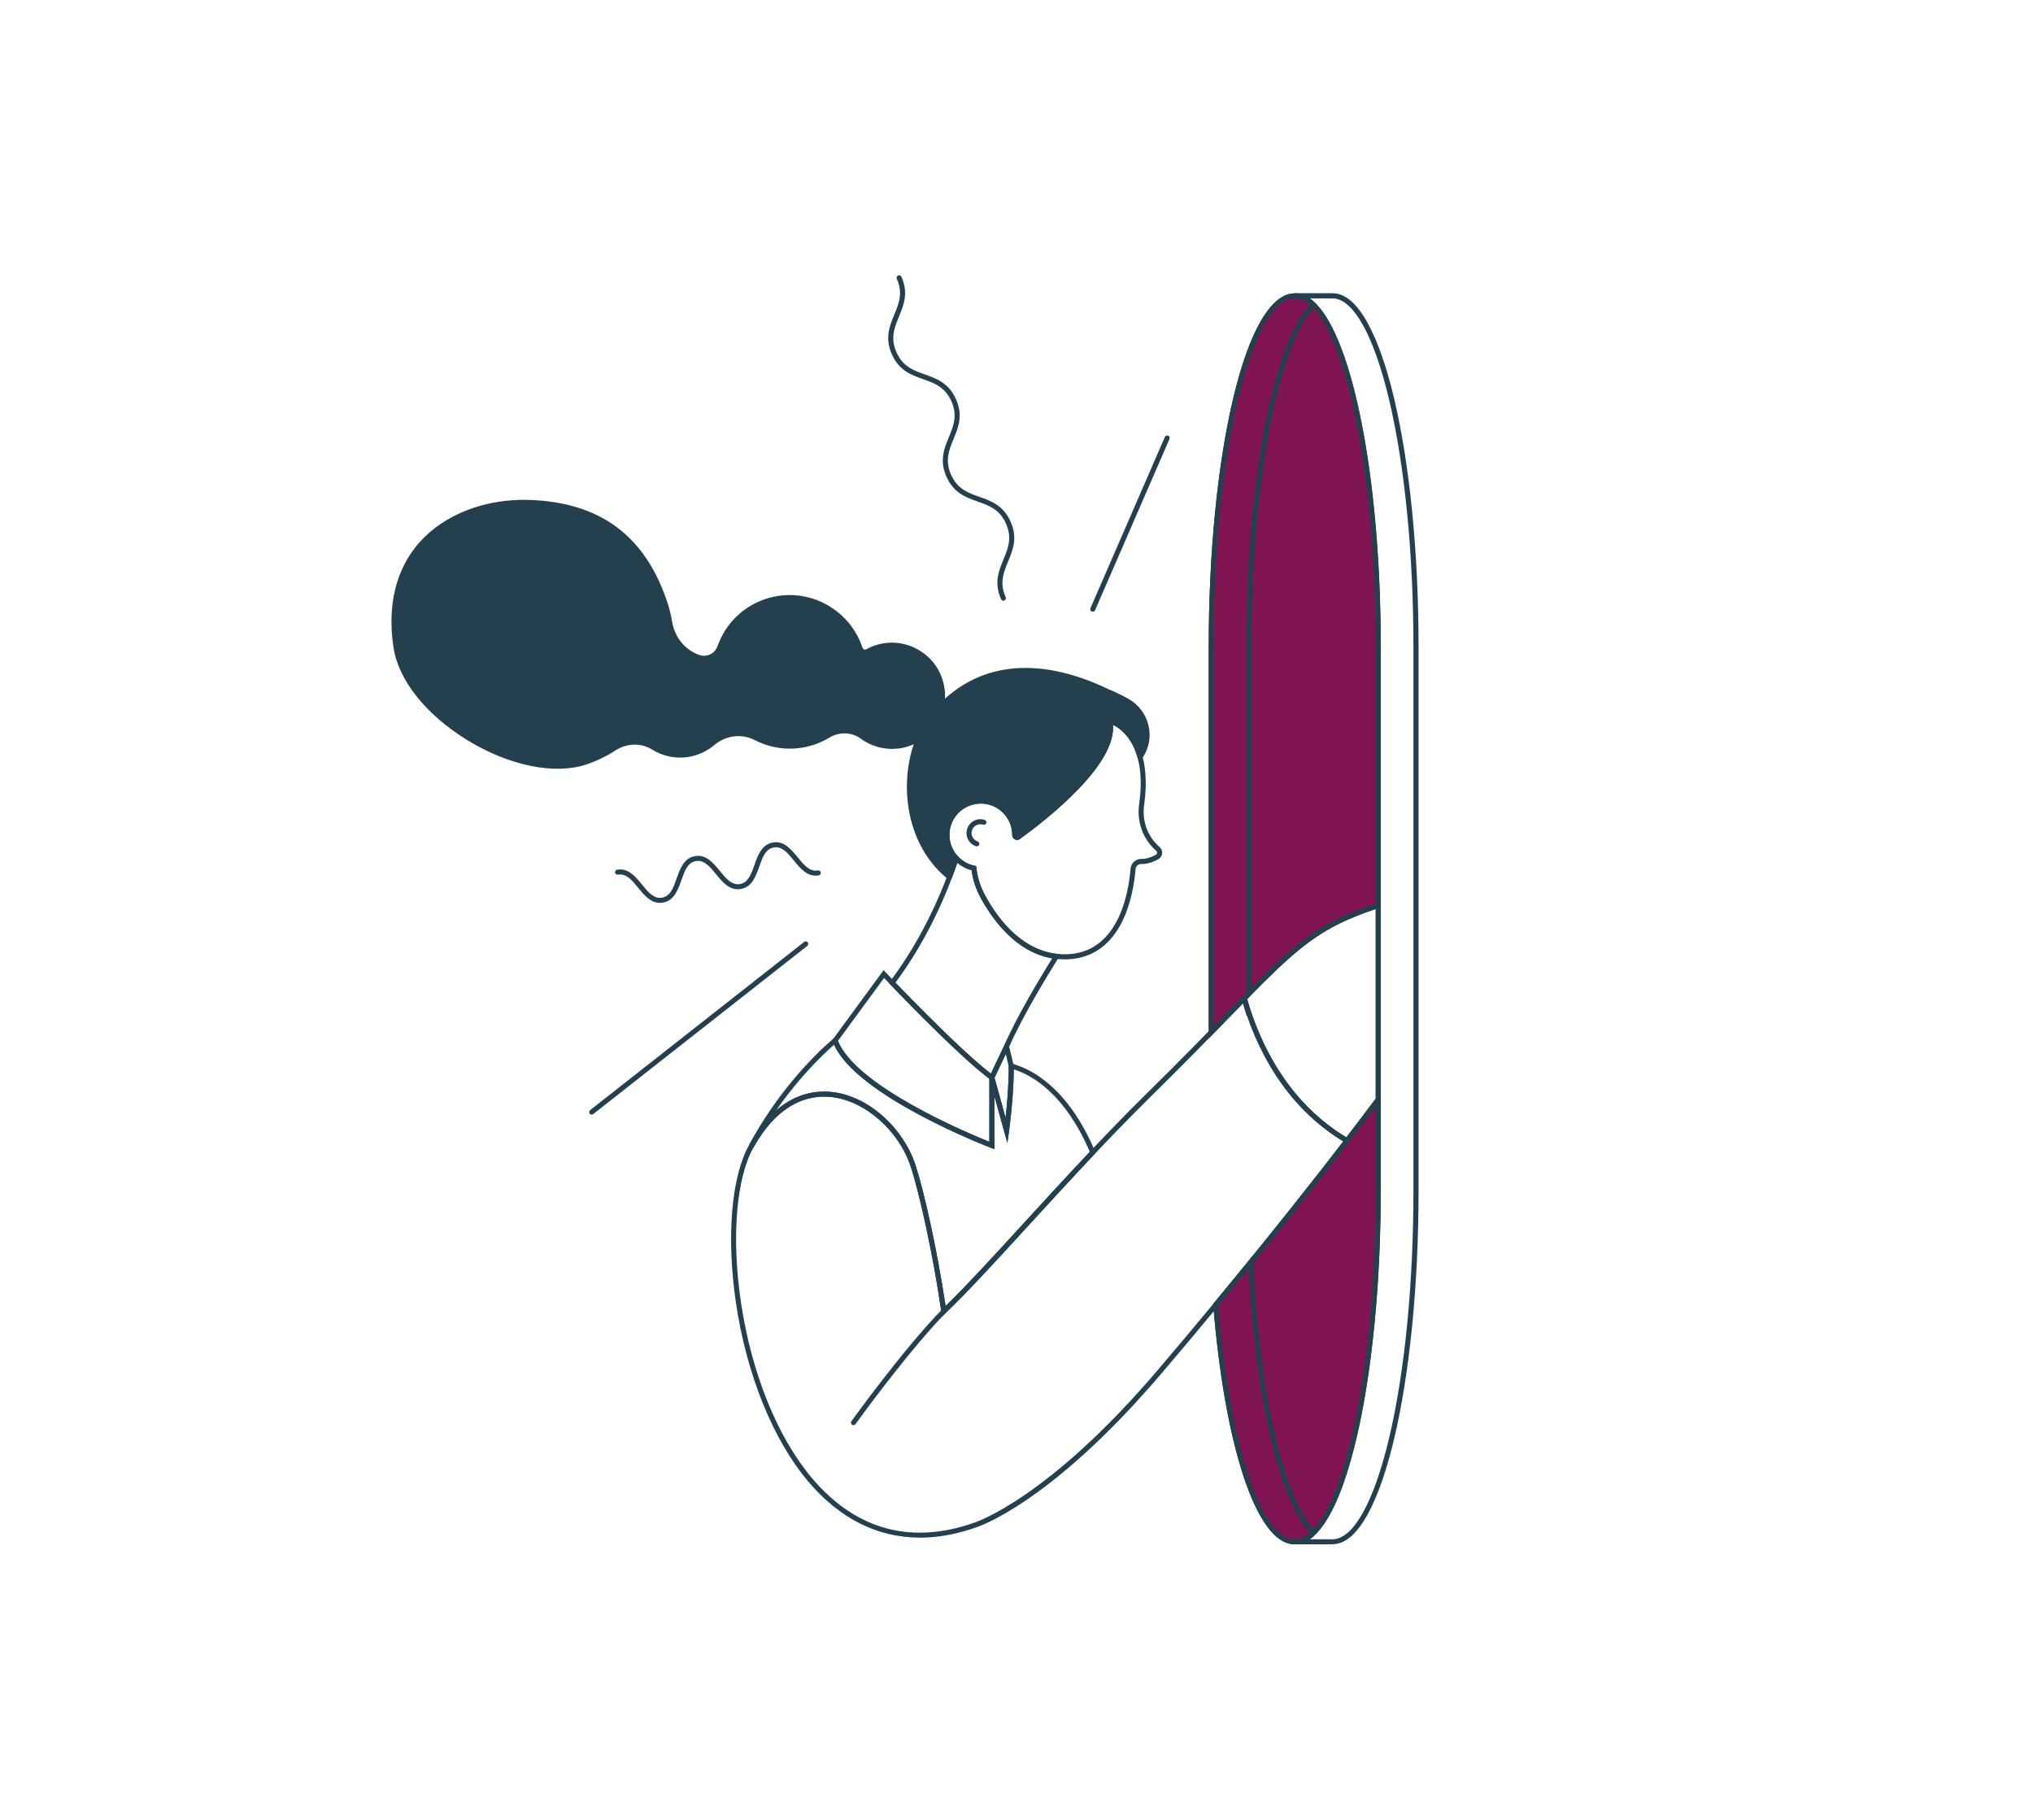
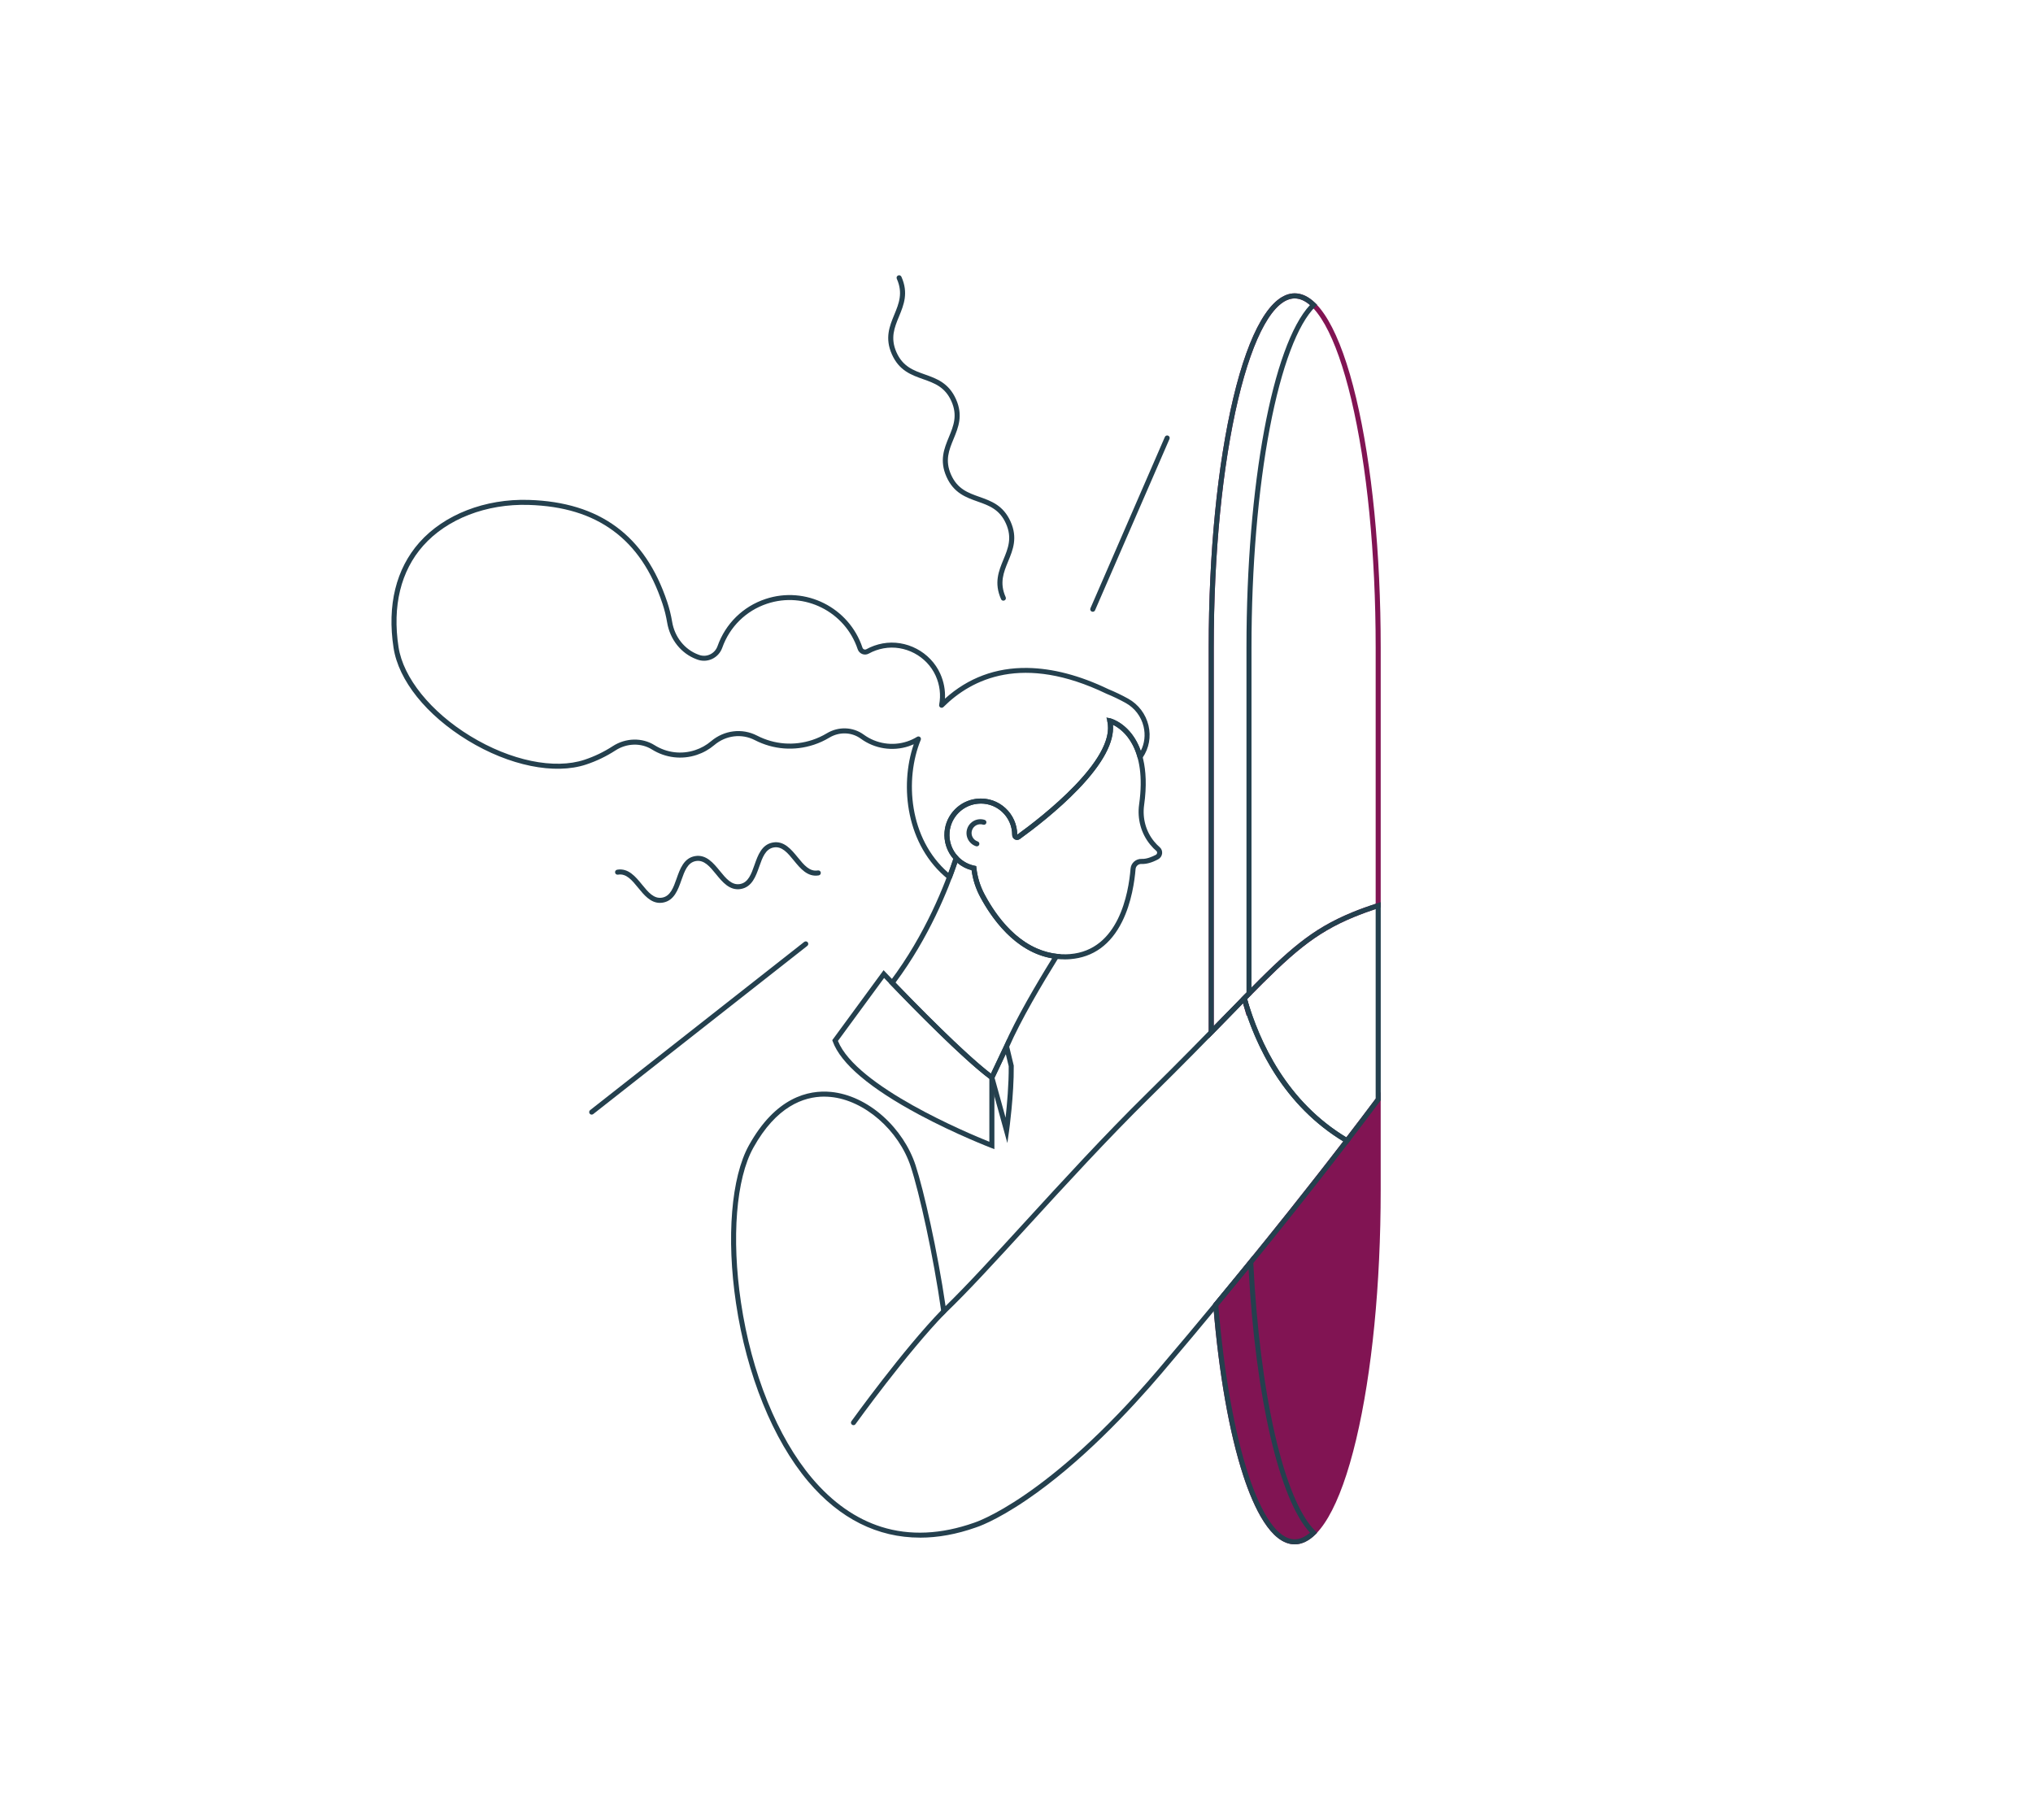
<svg xmlns="http://www.w3.org/2000/svg" id="Calque_1" data-name="Calque 1" viewBox="0 0 858.1 768">
  <defs>
    <style>      .cls-1 {        fill: #24404e;      }      .cls-1, .cls-2 {        stroke-width: 0px;      }      .cls-2 {        fill: #811453;      }    </style>
  </defs>
  <g>
    <g>
-       <path class="cls-2" d="M525.19,421.4c19.28-19.64,28.77-28.26,45.98-35.35,3.47-1.43,7-2.69,10.55-3.82v-108.96c0-81.95-15.78-148.38-35.24-148.38h0c-19.46,0-35.24,66.43-35.24,148.38v162.4c5.21-5.32,9.81-10.05,13.95-14.27q2.66,9.36,0,0Z" />
      <path class="cls-2" d="M510.18,438.27v-165.01c0-39.72,3.68-77.06,10.35-105.17,6.78-28.55,16-44.28,25.95-44.28s19.17,15.72,25.95,44.28c6.67,28.1,10.35,65.45,10.35,105.17v109.73l-.74.24c-3.67,1.17-7.19,2.44-10.46,3.79-16.91,6.97-26.38,15.52-45.2,34.67l1.82,6.43-2.05.58-1.49-5.26c-1.89,1.93-3.87,3.96-5.96,6.1-2.12,2.17-4.35,4.46-6.71,6.87l-1.82,1.86ZM546.48,125.95c-8.74,0-17.45,15.54-23.88,42.64-6.64,27.95-10.29,65.12-10.29,104.68v159.79c1.69-1.73,3.32-3.4,4.88-5,2.41-2.47,4.67-4.78,6.81-6.97h0s.43-.44.43-.44c.07-.07.13-.14.2-.2l1.08-1.1h0c18.48-18.77,28.03-27.27,45.05-34.28,3.1-1.28,6.43-2.49,9.89-3.61v-108.18c0-39.55-3.66-76.73-10.29-104.68-6.44-27.1-15.14-42.64-23.88-42.64Z" />
    </g>
    <g>
      <path class="cls-2" d="M568.54,481.44h0c-12.73,16.57-31.53,40.48-55.38,69.28,4.76,58.21,17.88,100.03,33.32,100.03h0c19.46,0,35.24-66.43,35.24-148.38v-38.31c-3.17,4.24-7.59,10.1-13.18,17.37Z" />
      <path class="cls-2" d="M546.48,651.82c-10.09,0-17.36-15.73-21.68-28.92-5.94-18.14-10.33-43.06-12.71-72.09l-.04-.43.28-.33c24.57-29.67,43.67-54.04,55.36-69.25h0c4.74-6.17,9.17-12.01,13.17-17.36l1.91-2.56v41.5c0,39.71-3.68,77.06-10.35,105.17-6.78,28.55-16,44.28-25.95,44.28ZM514.25,551.07c4.8,58.09,18.04,98.62,32.23,98.62,8.74,0,17.45-15.54,23.88-42.64,6.64-27.95,10.29-65.12,10.29-104.68v-35.11c-3.49,4.64-7.27,9.62-11.27,14.83h0c-11.66,15.17-30.67,39.43-55.13,68.98Z" />
    </g>
  </g>
  <path class="cls-1" d="M388.31,648.99c-17.86,0-33.9-7.98-47.17-23.69-14.88-17.61-25.99-45.05-30.49-75.28-4.11-27.63-2.02-53.16,5.46-66.62,11.27-20.28,25.07-23.45,34.66-22.53,7.55.72,15.36,4.38,21.97,10.3,6.33,5.66,11.19,12.98,13.69,20.6,3.5,10.67,9.25,36.12,12.68,59.49,9.13-8.9,20.46-21.28,33.48-35.5,15.65-17.1,33.38-36.47,51.42-54.23,13.76-13.54,24.55-24.61,33.23-33.5,2.55-2.62,4.94-5.06,7.2-7.36l1.28-1.31.5,1.76c5.31,18.72,17.06,44.22,42.87,59.42l1.04.61-.73.95c-16.57,21.56-43.75,55.99-79.1,97.54-13.49,15.85-34.29,37.96-56.84,53.33-13.56,9.24-21.24,11.63-21.56,11.73-8.13,2.87-16.01,4.3-23.56,4.3ZM347.9,462.85c-8.74,0-20.25,4.14-29.93,21.58-7.27,13.08-9.26,38.09-5.22,65.28,4.44,29.85,15.38,56.9,30.02,74.22,8.64,10.22,18.48,17.13,29.26,20.52,11.99,3.77,25.18,3.18,39.19-1.77.35-.11,31.11-9.98,77.45-64.42,34.82-40.91,61.69-74.91,78.31-96.51-24.91-15.14-36.72-39.65-42.29-58.3-1.88,1.92-3.85,3.93-5.92,6.06-8.68,8.9-19.49,19.97-33.26,33.53-17.99,17.72-35.71,37.07-51.34,54.15-13.76,15.03-25.65,28.02-35.07,37.04l-1.5,1.43-.29-2.05c-3.37-23.79-9.31-50.28-12.89-61.18-5.06-15.43-19.61-28.09-33.84-29.44-.86-.08-1.75-.13-2.67-.13Z" />
  <path class="cls-1" d="M397.97,554.56l-.15-1.03c-3.37-23.82-9.33-50.35-12.91-61.27-.09-.28.06-.58.34-.67.28-.09.58.06.67.34,3.55,10.81,9.4,36.82,12.8,60.43.32-.31.65-.63.97-.95l.41-.4c.57-.56,1.14-1.13,1.73-1.71l.31-.31c.5-.5,1.01-1.01,1.52-1.53l.53-.54c.56-.57,1.14-1.16,1.72-1.76l2.64-2.74c7.27-7.59,15.61-16.7,24.44-26.34,8.91-9.74,18.13-19.81,27.85-30.09.2-.21.54-.22.75-.02.21.2.22.54.02.75-9.71,10.27-18.93,20.34-27.84,30.08-8.83,9.65-17.17,18.76-24.45,26.36l-2.65,2.74c-.58.6-1.15,1.18-1.72,1.76l-.53.54c-.51.52-1.02,1.03-1.53,1.54l-.31.31c-.59.59-1.17,1.16-1.74,1.72l-.41.4c-.58.57-1.16,1.13-1.73,1.67l-.75.72Z" />
  <path class="cls-1" d="M449.22,404.91c-7.93,0-15.36-3-22.14-8.95-6.3-5.53-10.74-12.52-13.35-17.41-1.88-3.51-3.1-7.3-3.63-11.26-7.11-1.86-11.98-8.62-11.43-16.04.56-7.59,6.71-13.68,14.31-14.17,4.3-.28,8.4,1.19,11.53,4.12,3.06,2.87,4.83,6.91,4.86,11.11,5.46-3.95,15.76-11.82,24.38-20.82,10.63-11.11,15.23-20.19,13.64-27.01l-.39-1.7,1.69.43c.2.05,4.85,1.28,8.93,6.5,3.69,4.72,7.6,13.77,5.3,30.09-.78,5.55.76,11.15,4.23,15.36.79.96,1.56,1.75,2.29,2.36h0c.78.65,1.19,1.65,1.08,2.68-.11,1.05-.73,1.98-1.66,2.48-2.62,1.4-4.99,2.07-7.05,1.97-1.3-.06-2.4.9-2.5,2.18-.39,4.81-1.64,14.07-5.66,22.14-4.85,9.76-12.23,15.09-21.91,15.86-.85.07-1.69.1-2.52.1ZM414,339.17c-.3,0-.59,0-.89.03-6.54.42-11.84,5.67-12.32,12.21-.49,6.62,4.02,12.63,10.49,13.98l.75.16.09.77c.45,3.97,1.62,7.75,3.49,11.24,12.48,23.36,27.9,25.78,35.97,25.14,20.61-1.63,24.78-25.75,25.61-36.05.2-2.42,2.28-4.23,4.71-4.13,2.07.09,4.38-.89,5.95-1.72.31-.16.51-.47.55-.82.02-.19,0-.55-.33-.83h0c-.83-.69-1.7-1.58-2.57-2.64-3.85-4.67-5.56-10.87-4.69-17.01,3.38-24.02-6.95-31.57-11.05-33.59.62,7.26-4.24,16.35-14.48,27.04-8.8,9.19-19.31,17.21-24.8,21.17-.62.45-1.44.51-2.12.16-.69-.36-1.12-1.07-1.12-1.85,0-3.72-1.49-7.15-4.19-9.69-2.48-2.33-5.67-3.58-9.05-3.58Z" />
  <path class="cls-1" d="M412.3,357.22c-.11,0-.22-.02-.33-.05-3.06-1-4.74-4.31-3.73-7.38,1-3.06,4.31-4.74,7.38-3.74.56.18.86.78.68,1.34-.18.56-.78.86-1.34.68-1.95-.64-4.05.43-4.69,2.38-.64,1.95.43,4.05,2.38,4.69.56.18.86.78.68,1.34-.15.45-.56.73-1.01.73Z" />
  <path class="cls-1" d="M423.51,253.53c-.41,0-.8-.23-.97-.63-3.07-6.87-.99-11.91,1.02-16.78,1.92-4.66,3.74-9.07,1.05-15.11-2.69-6.04-7.18-7.63-11.94-9.32-4.97-1.76-10.1-3.58-13.17-10.45-3.06-6.87-.99-11.91,1.02-16.78,1.92-4.66,3.74-9.07,1.05-15.11-2.69-6.04-7.18-7.63-11.94-9.32-4.97-1.76-10.11-3.58-13.17-10.46-3.07-6.88-.99-11.91,1.02-16.79,1.92-4.66,3.74-9.07,1.05-15.11-.24-.54,0-1.16.54-1.4.53-.24,1.16,0,1.4.54,3.07,6.88.99,11.91-1.02,16.79-1.92,4.66-3.74,9.07-1.05,15.11,2.69,6.04,7.18,7.63,11.94,9.32,4.97,1.76,10.1,3.58,13.17,10.46,3.07,6.87.99,11.91-1.02,16.78-1.92,4.66-3.74,9.07-1.05,15.11,2.69,6.04,7.18,7.63,11.94,9.32,4.97,1.76,10.1,3.58,13.17,10.45,3.07,6.87.99,11.91-1.02,16.78-1.92,4.66-3.74,9.07-1.05,15.11.24.54,0,1.16-.54,1.4-.14.06-.29.09-.43.09Z" />
  <path class="cls-1" d="M278.54,381.08c-4,0-6.75-3.38-9.2-6.39-2.57-3.15-4.99-6.13-8.49-5.52-.58.1-1.13-.29-1.23-.86-.1-.58.29-1.13.86-1.23,4.72-.82,7.79,2.95,10.5,6.27,2.57,3.15,4.99,6.13,8.49,5.52,3.49-.61,4.77-4.23,6.12-8.07,1.42-4.05,3.04-8.63,7.76-9.46,4.72-.82,7.79,2.95,10.5,6.27,2.57,3.15,4.99,6.13,8.49,5.52,3.49-.61,4.77-4.23,6.12-8.07,1.42-4.05,3.04-8.63,7.76-9.46,4.72-.83,7.79,2.95,10.5,6.27,2.57,3.15,4.99,6.13,8.49,5.52.58-.1,1.13.29,1.23.86.1.58-.29,1.13-.86,1.23-4.72.82-7.79-2.95-10.5-6.27-2.57-3.15-4.99-6.13-8.49-5.52-3.49.61-4.77,4.23-6.12,8.07-1.42,4.05-3.04,8.63-7.76,9.46-4.73.82-7.79-2.95-10.5-6.27-2.57-3.15-5-6.13-8.49-5.52-3.49.61-4.77,4.23-6.12,8.07-1.42,4.05-3.04,8.63-7.76,9.46-.45.08-.88.11-1.3.11Z" />
  <path class="cls-1" d="M461.23,258.21c-.14,0-.28-.03-.42-.09-.54-.23-.79-.86-.55-1.4l31.41-72.29c.23-.54.86-.79,1.4-.55.54.23.79.86.55,1.4l-31.41,72.29c-.17.4-.56.64-.98.64Z" />
  <path class="cls-1" d="M249.75,470.45c-.32,0-.63-.14-.84-.41-.36-.46-.28-1.13.18-1.49l90.36-71c.46-.36,1.13-.28,1.49.18.36.46.28,1.13-.18,1.49l-90.36,71c-.19.15-.43.23-.66.23Z" />
  <path class="cls-1" d="M419.71,485.02l-1.44-.55c-.15-.06-14.78-5.69-30.2-13.94-20.86-11.17-33.17-21.59-36.59-30.98l-.19-.53,21.66-29.54.88.93c.31.33,31.17,32.99,45.46,43.53l.43.32v30.77ZM353.68,439.34c7.73,19.25,55,38.99,63.91,42.57v-26.59c-13.22-9.93-39.32-37.17-44.43-42.54l-19.48,26.56Z" />
  <path class="cls-1" d="M425.19,482.44l-7.67-27.75,7.66-16.2,2.71,11.27v.12c.13,12.21-1.96,27.32-1.98,27.47l-.71,5.08ZM419.78,454.89l4.66,16.86c.6-5.44,1.39-14.14,1.32-21.72l-1.24-5.17-4.74,10.03Z" />
  <path class="cls-1" d="M360.24,601.52c-.21,0-.43-.06-.62-.2-.48-.34-.59-1.01-.24-1.48.22-.3,21.88-30.39,38.21-47.12.41-.42,1.08-.43,1.5-.02.42.41.43,1.08.02,1.5-16.22,16.62-37.79,46.57-38.01,46.88-.21.29-.53.44-.86.44Z" />
-   <path class="cls-1" d="M562.42,651.82h-15.94v-2.13c3.82,0,7.64-2.93,11.34-8.71l.27-.41c.12-.2.25-.4.37-.6l.2-.34c.17-.28.34-.57.5-.87l.27-.49c.15-.27.29-.54.44-.82l.27-.5c.17-.33.35-.68.52-1.02l.17-.34c.22-.45.44-.91.66-1.38l.24-.53c.15-.32.29-.64.44-.97l.26-.6c.15-.34.29-.68.44-1.03l.23-.55c.21-.52.42-1.04.63-1.58l.17-.45c.16-.41.32-.83.48-1.25l.24-.66c.14-.37.27-.75.41-1.13l.24-.68c.16-.45.31-.9.47-1.36l.16-.47c.2-.6.4-1.21.59-1.82l.21-.67c.14-.43.27-.86.4-1.3l.23-.76c.13-.44.27-.89.4-1.35l.2-.69c.19-.66.38-1.33.56-2.01l.14-.5c.15-.54.29-1.08.44-1.63.07-.26.14-.53.21-.8.12-.47.24-.95.37-1.43l.2-.81c.14-.56.28-1.13.41-1.7l.13-.54c.18-.74.35-1.49.52-2.24l.17-.75c.12-.53.24-1.07.36-1.62l.19-.88c.12-.54.23-1.09.35-1.64l.17-.8c.16-.8.32-1.6.48-2.41l.09-.47c.13-.68.26-1.36.39-2.04l.17-.89c.11-.57.21-1.14.31-1.72l.16-.91c.12-.67.23-1.34.35-2.01l.1-.6c.15-.86.29-1.73.43-2.61l.13-.79c.1-.64.2-1.28.3-1.93l.15-.97c.09-.63.19-1.27.28-1.9l.13-.88c.13-.91.26-1.83.39-2.75l.05-.4c.11-.81.22-1.62.32-2.43l.12-.96c.08-.66.17-1.32.25-1.98l.12-.99c.09-.75.18-1.51.27-2.27l.08-.66c.11-.97.22-1.95.32-2.92l.09-.83c.08-.73.15-1.45.23-2.19l.1-1.04c.07-.71.14-1.42.21-2.14l.09-.94c.09-1.01.19-2.03.28-3.05l.02-.29c.08-.94.16-1.88.24-2.82l.08-.96c.06-.77.12-1.51.17-2.26l.08-1.04c.06-.83.12-1.67.18-2.51l.05-.69c.07-1.06.14-2.13.21-3.2l.05-.82c.05-.81.1-1.63.14-2.44l.06-1.08c.04-.78.08-1.56.12-2.34l.05-1c.05-1.09.1-2.19.15-3.29v-.11c.05-1.07.09-2.14.13-3.21l.04-1.03c.03-.8.05-1.59.08-2.39l.03-1.11c.03-.87.05-1.74.07-2.61l.02-.79c.03-1.13.05-2.26.07-3.39v-.8c.03-.89.04-1.77.05-2.66v-1.13c.02-.82.03-1.65.04-2.48v-1.05c.01-1.16.02-2.31.02-3.48v-229.11c0-1.16,0-2.31-.01-3.46v-1.04c-.01-.83-.02-1.66-.03-2.49v-1.08c-.02-.95-.04-1.9-.06-2.85v-.59c-.03-1.13-.05-2.26-.08-3.38l-.02-.93c-.02-.83-.04-1.66-.07-2.49l-.03-1.1c-.03-.85-.06-1.7-.08-2.55l-.03-.82c-.04-1.1-.08-2.2-.13-3.3l-.03-.75c-.04-.85-.08-1.71-.12-2.55l-.05-1.09c-.04-.78-.08-1.56-.12-2.34l-.05-.96c-.06-1.07-.12-2.14-.19-3.2l-.03-.44c-.06-.92-.12-1.84-.18-2.76l-.07-1.04c-.05-.74-.1-1.48-.16-2.21l-.08-1.03c-.07-.91-.14-1.81-.21-2.71l-.03-.42c-.08-1.02-.17-2.03-.25-3.04l-.09-1.01c-.06-.7-.13-1.4-.19-2.1l-.1-1.08c-.07-.75-.14-1.49-.22-2.23l-.08-.8c-.1-.97-.2-1.94-.3-2.9l-.1-.91c-.07-.69-.15-1.37-.23-2.05l-.12-1.09c-.08-.66-.15-1.32-.23-1.97l-.11-.95c-.11-.92-.23-1.84-.35-2.76l-.1-.78c-.09-.68-.18-1.36-.27-2.04l-.15-1.08c-.08-.59-.16-1.18-.25-1.77l-.15-1.05c-.11-.77-.22-1.53-.34-2.28l-.13-.85c-.11-.72-.22-1.43-.33-2.14l-.17-1.04c-.09-.54-.18-1.09-.27-1.62-.06-.36-.12-.71-.18-1.06-.1-.59-.2-1.18-.31-1.77l-.14-.82c-.14-.8-.29-1.59-.43-2.38l-.19-1.01c-.09-.5-.19-1-.29-1.49l-.21-1.07c-.1-.5-.2-.99-.3-1.48l-.2-.96c-.15-.74-.31-1.48-.46-2.21l-.21-.95c-.1-.46-.2-.92-.3-1.38l-.24-1.05c-.1-.43-.2-.85-.3-1.28l-.24-1c-.14-.58-.28-1.16-.42-1.73-.1-.39-.19-.77-.29-1.15-.11-.44-.22-.87-.33-1.3l-.26-1.01c-.1-.38-.2-.75-.3-1.12-.09-.33-.18-.66-.27-.98-.11-.41-.23-.82-.34-1.22-.13-.45-.25-.89-.38-1.33-.13-.43-.25-.86-.38-1.28-.08-.25-.15-.5-.23-.75l-.06-.18c-.1-.34-.21-.67-.31-1-.1-.31-.2-.62-.3-.93-.11-.33-.22-.66-.32-.99l-.06-.2c-.07-.22-.15-.45-.22-.67-.18-.55-.37-1.09-.55-1.62-.08-.24-.17-.47-.25-.71l-.05-.14c-.11-.3-.21-.6-.32-.89-.11-.29-.21-.58-.32-.86-.11-.29-.21-.57-.32-.85l-.05-.12c-.09-.23-.18-.47-.27-.69-.17-.42-.34-.84-.5-1.25-.13-.31-.26-.62-.39-.93-.11-.27-.22-.53-.34-.8-.11-.26-.22-.51-.34-.77-.11-.25-.22-.49-.33-.73l-.02-.05c-.1-.23-.21-.46-.31-.68-.13-.27-.25-.53-.38-.79-.18-.37-.35-.73-.53-1.08l-.06-.11c-.1-.2-.2-.41-.31-.6-.11-.21-.22-.42-.34-.64-.13-.24-.24-.44-.35-.65-.12-.21-.24-.43-.35-.63-.11-.19-.22-.37-.32-.56l-.04-.07c-3.99-6.8-8.13-10.25-12.28-10.25v-2.13h15.94c13.43,0,22.02,27.74,25.95,44.28,6.67,28.1,10.35,65.45,10.35,105.17v229.11c0,39.71-3.68,77.06-10.35,105.17-3.93,16.54-12.52,44.28-25.95,44.28ZM552.79,649.69h9.63c8.74,0,17.45-15.54,23.88-42.64,6.64-27.95,10.29-65.12,10.29-104.68v-229.11c0-39.55-3.66-76.73-10.29-104.68-6.44-27.1-15.14-42.64-23.88-42.64h-9.63c2.7,1.85,5.31,4.92,7.81,9.17l.04.07c.11.19.23.38.34.58.12.22.24.44.37.66.12.21.23.43.35.65.13.24.25.46.36.68.11.21.21.42.32.63l.06.12c.18.37.37.74.55,1.11.13.27.26.54.39.81.11.23.22.47.32.7l.02.05c.11.25.22.5.34.75.12.26.23.52.34.79.12.27.23.54.35.82.13.31.26.63.4.95.17.42.34.85.51,1.28.09.23.18.47.28.71l.05.12c.11.28.22.57.33.86.11.29.22.58.33.88.11.3.22.6.33.9l.05.14c.09.24.17.48.26.73.19.54.38,1.09.56,1.64.08.22.15.45.22.68l.06.19c.11.33.22.67.33,1.01.1.31.2.63.3.95.11.34.21.68.32,1.02l.06.18c.08.25.16.51.23.76.13.43.26.86.38,1.3.13.45.26.9.39,1.35.12.41.23.82.35,1.23.09.33.18.66.27,1,.1.37.2.75.3,1.13l.27,1.01c.11.43.22.88.34,1.32.1.39.2.77.29,1.16.14.58.28,1.16.42,1.75l.24,1.01c.1.43.2.86.3,1.29l.24,1.06c.1.46.21.92.31,1.39l.21.96c.16.73.31,1.47.47,2.22l.2.97c.1.49.2.99.3,1.49l.21,1.07c.1.5.19,1,.29,1.5l.19,1.01c.15.79.29,1.59.44,2.4l.14.82c.1.59.21,1.18.31,1.78.06.36.12.71.18,1.07.09.54.18,1.09.27,1.63l.17,1.05c.11.71.23,1.43.34,2.15l.13.85c.12.76.23,1.53.34,2.3l.15,1.05c.08.59.17,1.18.25,1.78l.15,1.08c.09.68.18,1.36.27,2.04l.1.78c.12.92.23,1.84.35,2.77l.11.96c.08.66.16,1.31.23,1.98l.12,1.09c.08.68.15,1.37.23,2.06l.1.92c.1.96.2,1.93.3,2.91l.08.8c.07.74.15,1.49.22,2.24l.1,1.09c.06.7.13,1.4.19,2.11l.09,1.01c.09,1.01.17,2.03.26,3.05l.03.43c.07.9.14,1.81.21,2.71l.07,1.01c.06.77.11,1.51.16,2.26l.07,1.05c.06.92.12,1.84.18,2.76l.03.44c.06,1.06.13,2.13.19,3.21l.05.97c.04.78.08,1.57.12,2.35l.05,1.09c.04.85.08,1.71.12,2.56l.03.75c.05,1.1.09,2.2.13,3.31l.03.82c.03.85.06,1.7.08,2.55l.03,1.1c.02.83.05,1.66.07,2.5l.02.93c.03,1.13.05,2.25.07,3.39v.59c.03.95.04,1.9.05,2.85v1.08c.02.83.03,1.67.03,2.5v1.05c.01,1.15.02,2.31.02,3.47v229.11c0,1.17,0,2.33-.01,3.49v1.04c-.01.84-.02,1.66-.03,2.49v1.13c-.02.89-.04,1.77-.05,2.65v.81c-.03,1.14-.06,2.28-.09,3.41l-.02.79c-.02.88-.05,1.75-.07,2.62l-.03,1.12c-.03.8-.05,1.6-.08,2.4l-.04,1.03c-.04,1.07-.08,2.15-.13,3.22v.13c-.05,1.1-.1,2.2-.16,3.3l-.05,1c-.04.78-.08,1.56-.12,2.34l-.06,1.09c-.05.82-.09,1.64-.14,2.45l-.05.82c-.07,1.08-.13,2.14-.21,3.21l-.05.69c-.06.84-.12,1.68-.18,2.52l-.08,1.04c-.06.75-.11,1.49-.17,2.23l-.08,1c-.08.95-.16,1.89-.24,2.83l-.02.29c-.09,1.03-.18,2.05-.28,3.06l-.09.95c-.07.72-.14,1.43-.21,2.15l-.11,1.05c-.07.74-.15,1.47-.23,2.2l-.09.83c-.11.99-.21,1.96-.33,2.94l-.08.66c-.09.77-.18,1.53-.27,2.29l-.12.99c-.08.67-.17,1.33-.25,1.99l-.12.96c-.11.82-.21,1.63-.32,2.44l-.05.4c-.13.93-.26,1.85-.39,2.77l-.13.89c-.09.64-.19,1.28-.28,1.91l-.15.97c-.1.65-.2,1.29-.3,1.94l-.13.8c-.14.88-.29,1.76-.43,2.63l-.1.61c-.12.68-.23,1.35-.35,2.02l-.16.92c-.1.58-.21,1.16-.32,1.73l-.17.9c-.13.69-.26,1.38-.39,2.06l-.09.47c-.16.81-.32,1.62-.49,2.42l-.17.8c-.12.55-.23,1.1-.35,1.65l-.19.89c-.12.55-.24,1.09-.36,1.63l-.17.76c-.17.76-.35,1.52-.52,2.26l-.13.55c-.14.58-.28,1.15-.42,1.72l-.21.82c-.12.49-.25.97-.37,1.45-.07.27-.14.54-.21.81-.15.55-.29,1.1-.44,1.64l-.14.51c-.19.69-.38,1.36-.57,2.03l-.2.7c-.13.46-.27.91-.4,1.36l-.23.77c-.13.44-.27.88-.41,1.32l-.21.68c-.2.63-.4,1.25-.6,1.85l-.16.47c-.16.47-.32.93-.48,1.39l-.24.69c-.14.39-.27.77-.41,1.15l-.25.68c-.16.43-.32.85-.48,1.27l-.17.45c-.21.55-.43,1.08-.65,1.61l-.24.56c-.15.36-.3.71-.45,1.05l-.27.61c-.15.34-.3.67-.45,1l-.25.55c-.22.48-.45.95-.68,1.42l-.18.35c-.18.36-.36.71-.54,1.05l-.28.52c-.15.29-.31.57-.46.84l-.03.05c-.09.15-.17.31-.25.46-.17.31-.35.61-.53.9l-.21.36c-.22.36-.44.72-.66,1.06l-1.01,1.58-.02-.05c-1.88,2.65-3.81,4.67-5.79,6.03Z" />
  <g>
-     <path class="cls-1" d="M467.42,291.84c-19.13-9.2-47.69-16.39-69.96,5.85.8-4.16.38-8.62-1.53-12.87-3.98-8.85-13.66-13.94-23.18-12.2-2.38.43-4.57,1.23-6.54,2.32-1.21.67-2.73.07-3.16-1.25v-.03c-5.48-16.43-23.21-25.31-39.6-19.85-9.5,3.17-16.46,10.45-19.57,19.22-1.35,3.81-5.48,5.77-9.26,4.32-.08-.03-.16-.06-.24-.09-6.29-2.32-10.63-8.06-11.73-14.68-.45-2.73-1.12-5.46-2.03-8.17-9.29-27.87-28.13-41.46-57.44-42.36-29.82-.92-62.7,17.62-56.02,61.2,4.45,29.04,52.11,57.68,79.92,48.41,4.37-1.46,8.42-3.43,12.11-5.82,5.01-3.26,11.49-3.59,16.56-.41,5.21,3.26,11.78,4.26,18.05,2.17,2.65-.88,5.02-2.24,7.03-3.95,5.12-4.34,12.27-5.3,18.23-2.23,7.23,3.73,15.89,4.65,24.2,1.88,2.23-.74,4.32-1.72,6.26-2.88,4.49-2.71,10.18-2.61,14.42.49,5.39,3.93,12.52,5.29,19.32,3.03,1.57-.52,3.03-1.21,4.38-2.04-7.52,18.29-4.41,44.21,13.12,58.31,1.18-3.09,2.11-5.79,2.83-7.96-2.71-2.86-4.25-6.84-3.85-11.17.61-6.69,5.94-12.14,12.62-12.88,8.63-.95,15.93,5.78,15.93,14.22v.02c0,.81.9,1.3,1.56.82,10.42-7.53,42.46-32.24,38.56-49.02,0,0,9.26,2.36,12.78,15.26.06-.08.12-.17.19-.27,5.39-7.91,2.68-18.77-5.69-23.41-2.46-1.36-5.23-2.73-8.28-3.98Z" />
    <path class="cls-1" d="M400.77,371.27c-.24,0-.48-.08-.67-.23-17.61-14.17-20.48-39.21-14.43-56.9-.68.3-1.37.57-2.07.81-6.85,2.28-14.44,1.1-20.28-3.18-3.84-2.8-9.04-2.97-13.25-.44-2.03,1.22-4.2,2.23-6.47,2.98-8.33,2.77-17.21,2.09-25.03-1.94-5.51-2.84-12.2-2.02-17.05,2.09-2.17,1.84-4.65,3.24-7.38,4.15-6.35,2.12-13.26,1.29-18.95-2.27-4.58-2.87-10.63-2.71-15.42.4-3.83,2.49-7.99,4.49-12.35,5.94-13.31,4.43-32.47.53-50.01-10.19-17.48-10.68-29.18-25.29-31.3-39.07-2.75-17.93,1.02-33.29,10.89-44.45,10.47-11.82,27.76-18.54,46.21-17.97,29.96.93,49.06,15.02,58.42,43.09.91,2.72,1.6,5.53,2.07,8.34,1.06,6.43,5.3,11.74,11.05,13.86l.25.09c1.54.59,3.2.54,4.67-.15,1.5-.69,2.64-1.95,3.2-3.54,3.36-9.46,10.73-16.71,20.23-19.87,16.92-5.64,35.28,3.57,40.93,20.52.12.36.36.62.68.74.32.13.67.1.97-.06,2.13-1.17,4.43-1.99,6.86-2.44,9.95-1.82,20.19,3.57,24.34,12.81,1.5,3.34,2.17,6.92,1.98,10.5,9.76-8.79,21.46-13.15,34.76-12.97,10.64.15,22.16,3.16,34.22,8.96,2.83,1.16,5.65,2.51,8.37,4.02,4.3,2.39,7.41,6.5,8.55,11.29,1.13,4.78.25,9.63-2.5,13.65-.07.1-.14.2-.2.29-.24.33-.65.5-1.05.43-.4-.07-.73-.37-.84-.77-2.47-9.03-7.76-12.62-10.42-13.89.63,7.27-4.23,16.36-14.48,27.06-8.8,9.19-19.31,17.21-24.8,21.17-.62.45-1.44.51-2.12.16-.69-.36-1.12-1.07-1.12-1.85,0-3.78-1.61-7.38-4.41-9.89-2.84-2.55-6.51-3.72-10.34-3.29-6.2.68-11.11,5.69-11.68,11.92-.35,3.81.95,7.58,3.57,10.34.27.28.36.69.24,1.06-.85,2.58-1.8,5.28-2.84,8.01-.12.32-.39.56-.72.65-.09.02-.19.04-.28.04ZM387.65,310.83c.25,0,.49.09.69.25.35.3.47.79.29,1.21-6.85,16.67-4.98,41.72,11.67,56.13.75-2.02,1.45-4.01,2.09-5.93-2.74-3.16-4.09-7.32-3.71-11.52.66-7.22,6.36-13.04,13.57-13.84,4.44-.49,8.7.87,11.99,3.82,3.23,2.89,5.09,7.02,5.12,11.34,10.04-7.26,41.77-31.71,38.02-47.83-.08-.36.03-.74.29-1,.27-.26.65-.36,1.01-.27.38.1,8.8,2.37,12.83,13.73,1.6-3.15,2.02-6.74,1.18-10.27-1-4.21-3.74-7.82-7.51-9.92-2.66-1.48-5.41-2.8-8.17-3.92-.02,0-.04-.02-.06-.03-35.2-16.93-56.81-6.28-68.75,5.64-.33.33-.84.41-1.25.19-.41-.22-.63-.68-.55-1.14.79-4.12.29-8.35-1.46-12.23-3.76-8.36-13.03-13.24-22.02-11.59-2.2.4-4.29,1.14-6.22,2.21-.86.47-1.87.54-2.78.18-.91-.36-1.6-1.1-1.91-2.03-5.29-15.87-22.44-24.47-38.25-19.2-8.88,2.96-15.76,9.73-18.9,18.57-.76,2.13-2.29,3.82-4.32,4.76-2,.92-4.25,1-6.32.2l-.22-.08c-6.47-2.38-11.22-8.33-12.41-15.51-.45-2.7-1.11-5.4-1.99-8.01-4.6-13.8-11.41-23.86-20.83-30.77-9.35-6.86-21.01-10.41-35.63-10.86-17.84-.55-34.49,5.9-44.55,17.26-9.44,10.66-13.03,25.44-10.38,42.72,1.99,12.98,13.6,27.38,30.3,37.58,17.02,10.4,35.5,14.23,48.23,9.99,4.19-1.4,8.18-3.32,11.86-5.71,5.48-3.56,12.43-3.73,17.7-.42,5.15,3.23,11.4,3.98,17.15,2.06,2.47-.82,4.71-2.08,6.68-3.75,5.51-4.67,13.13-5.6,19.4-2.36,7.3,3.76,15.6,4.41,23.38,1.82,2.12-.71,4.15-1.64,6.05-2.78,4.94-2.98,11.07-2.77,15.6.54,5.29,3.87,12.16,4.94,18.36,2.88,1.44-.48,2.84-1.13,4.16-1.94.17-.1.36-.16.55-.16Z" />
  </g>
  <path class="cls-1" d="M568.81,482.83l-.81-.48c-26.42-15.55-38.42-41.58-43.83-60.67l-.17-.59.43-.44c19.33-19.69,28.93-28.42,46.34-35.59,3.32-1.37,6.9-2.66,10.63-3.85l1.39-.44v83.65l-.21.28c-4,5.36-8.44,11.21-13.19,17.39l-.57.74ZM526.38,421.7c5.33,18.46,16.91,43.26,41.89,58.34,4.44-5.79,8.6-11.28,12.38-16.33v-80.03c-3.17,1.04-6.22,2.17-9.08,3.34-16.91,6.97-26.38,15.51-45.2,34.67Z" />
  <path class="cls-1" d="M419.06,456.41l-1.04-.77c-11.56-8.53-33.38-30.88-42.22-40.09l-.63-.65.55-.72c14.96-19.84,23.25-41.26,26.86-52.27l.56-1.69,1.23,1.3c1.87,1.98,4.26,3.32,6.91,3.87l.75.16.09.77c.45,3.97,1.62,7.75,3.49,11.24,4.59,8.58,14.63,23.25,30.39,25.05l1.67.19-.89,1.43c-6.76,10.86-15.89,26.24-20.95,37.89l-6.77,14.31ZM377.96,414.74c8.89,9.25,28.91,29.68,40.29,38.42l5.64-11.93c4.89-11.25,13.52-25.94,20.22-36.75-15.78-2.68-25.76-17.27-30.39-25.92-1.88-3.51-3.1-7.3-3.63-11.26-2.22-.58-4.27-1.64-6.02-3.13-3.85,11.37-11.99,31.61-26.12,50.58Z" />
  <path class="cls-1" d="M546.48,651.82c-10.09,0-17.36-15.73-21.68-28.92-5.94-18.14-10.33-43.06-12.71-72.09l-.04-.43.28-.33c5.01-6.05,9.98-12.1,14.76-17.98l1.75-2.15.14,2.77c2.77,56.15,13.06,100.7,26.21,113.5l.78.76-.78.76c-2.8,2.73-5.74,4.11-8.71,4.11ZM514.25,551.07c4.8,58.09,18.04,98.62,32.23,98.62,2.14,0,4.31-.94,6.45-2.79-12.92-13.88-22.98-57.09-25.92-111.36-4.16,5.1-8.44,10.31-12.75,15.52Z" />
  <path class="cls-1" d="M510.18,438.27v-165.01c0-39.72,3.68-77.06,10.35-105.17,6.78-28.55,16-44.28,25.95-44.28,2.98,0,5.91,1.38,8.71,4.11l.78.76-.78.76c-7.47,7.28-14.29,25.4-19.19,51.03-5,26.16-7.76,59.11-7.76,92.78v146.54l-.31.31c-.51.52-1.03,1.05-1.56,1.58.09.32.19.64.28.96l-1.74.52c-1.96,2-4.03,4.12-6.22,6.36-2.12,2.17-4.35,4.46-6.71,6.87l-1.82,1.86ZM546.48,125.95c-8.74,0-17.45,15.54-23.88,42.64-6.64,27.95-10.29,65.12-10.29,104.68v159.79c1.69-1.73,3.32-3.4,4.88-5,2.41-2.47,4.67-4.78,6.81-6.97h0s.43-.43.43-.43c0,0,0,0,0,0l1.28-1.31h0c.14-.14.27-.28.41-.41v-145.67c0-68.62,10.98-127.58,26.8-144.53-2.14-1.85-4.3-2.79-6.45-2.79Z" />
-   <path class="cls-1" d="M397.59,555.66l-.29-2.05c-3.37-23.79-9.31-50.28-12.89-61.18-5.06-15.43-19.61-28.09-33.84-29.44-8.96-.86-21.89,2.17-32.6,21.45l-1.87-1.01c15.04-28.33,35.51-44.9,35.71-45.06l1.16-.92.51,1.39c7.07,19.41,55.12,39.49,64.11,43.1v-26.81l1.48-2.79,5.37,19.44c.6-5.47,1.4-14.23,1.32-21.84v-1.4s1.34.37,1.34.37c8.2,2.23,23.66,10.01,35.11,37.07l.27.64-.48.5c-9.71,10.27-18.92,20.34-27.84,30.07-8.83,9.65-17.18,18.76-24.46,26.37l-2.65,2.75c-.58.6-1.16,1.18-1.72,1.76l-.53.54c-.52.52-1.03,1.04-1.53,1.54l-.31.31c-.59.59-1.17,1.16-1.74,1.72l-.41.4c-.58.57-1.17,1.14-1.73,1.68l-1.5,1.43ZM347.87,460.72c1,0,1.97.05,2.9.14,7.55.72,15.36,4.38,21.97,10.3,6.33,5.66,11.19,12.98,13.69,20.6,3.5,10.67,9.25,36.12,12.67,59.49.08-.07.15-.15.23-.22l.41-.4c.57-.56,1.14-1.12,1.73-1.71l.31-.31c.5-.5,1.01-1.01,1.52-1.53l.53-.54c.56-.57,1.14-1.16,1.71-1.75l2.64-2.73c7.27-7.59,15.6-16.69,24.43-26.33,8.77-9.58,17.83-19.48,27.38-29.59-10.45-24.3-24.07-32.23-32.09-34.81-.04,11.93-1.97,25.89-1.99,26.03l-.71,5.08-5.48-19.82v22.4l-1.44-.55c-2.34-.9-56.37-21.8-66.22-43.53-3.36,2.91-13.92,12.58-24.43,27.71,7.07-6.12,14.26-7.92,20.25-7.92Z" />
</svg>